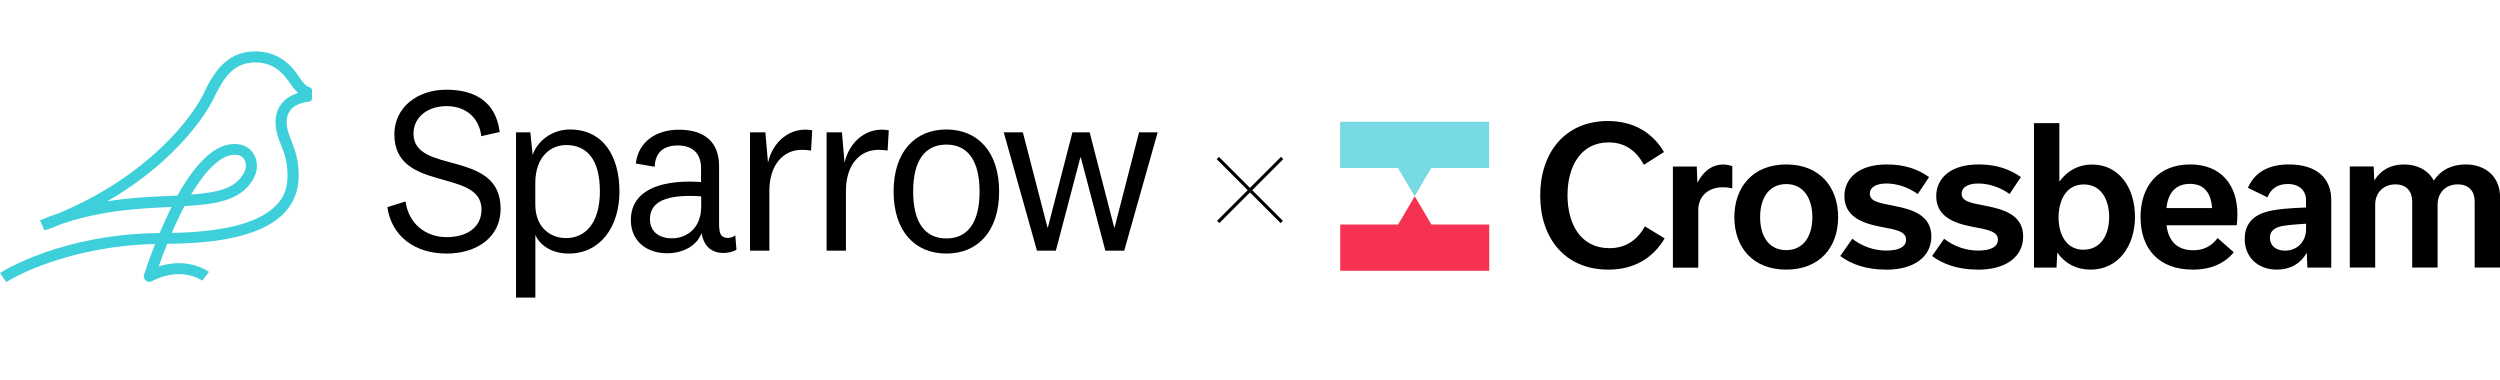
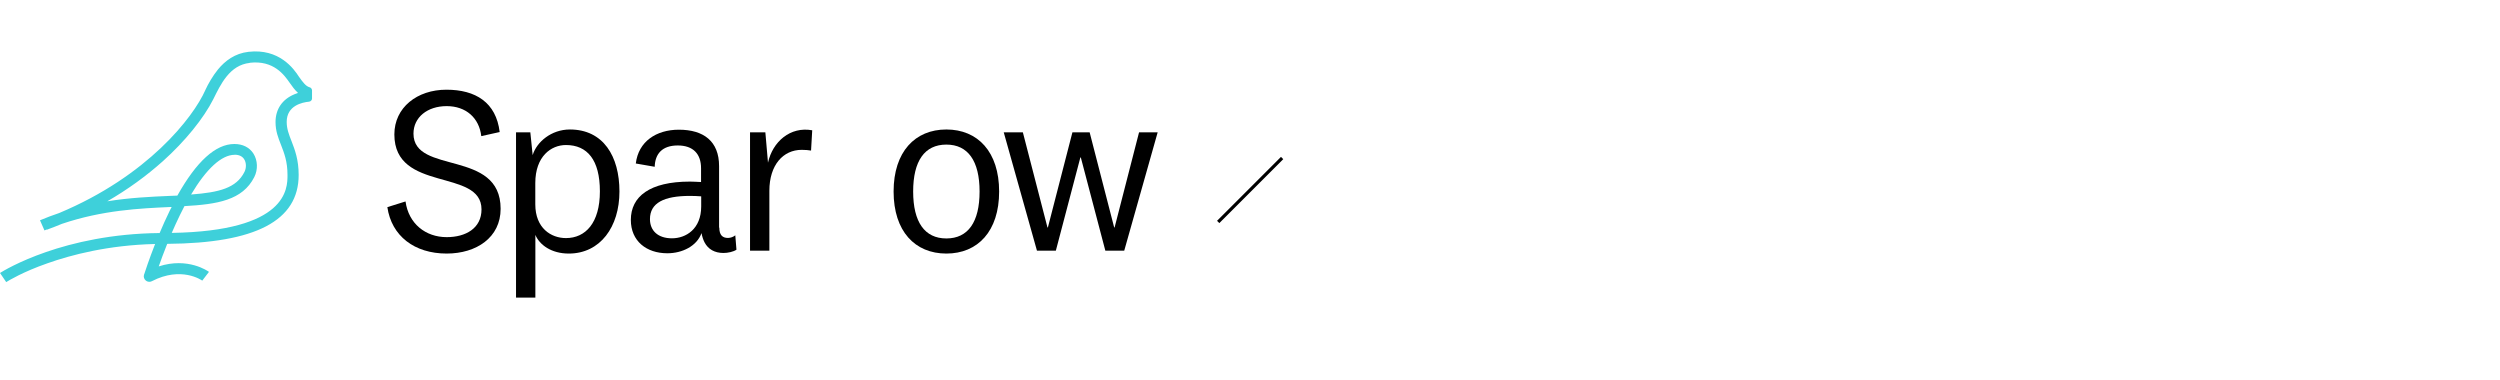
<svg xmlns="http://www.w3.org/2000/svg" id="Layer_1" viewBox="0 0 342.52 52.05">
  <defs>
    <style>
      .cls-1 {
        fill: #3ed0da;
        fill-rule: evenodd;
      }

      .cls-2 {
        fill: #f53251;
      }

      .cls-3 {
        fill: none;
        stroke: #000;
        stroke-miterlimit: 4.01;
        stroke-width: .44px;
      }

      .cls-4 {
        fill: #77d9e2;
      }
    </style>
  </defs>
  <g>
    <path class="cls-3" d="M175.66,21.65l-8.76,8.76" />
-     <path class="cls-3" d="M166.85,21.65l8.76,8.76" />
  </g>
  <path d="M53.07,28.38l2.49-.78c.42,3.05,2.75,4.89,5.64,4.89,2.62,0,4.77-1.22,4.77-3.8,0-5.67-11.94-2.27-11.94-10.27,0-3.7,3.13-6.13,7.13-6.13s6.81,1.74,7.3,5.8l-2.52.56c-.29-2.5-2.1-4.11-4.74-4.11s-4.55,1.53-4.55,3.77c0,5.67,11.94,2.08,11.94,10.3,0,3.93-3.32,6.13-7.39,6.13-4.42,0-7.56-2.41-8.13-6.37h0Z" />
  <path d="M72.98,21.25c.54-1.79,2.55-3.51,5.1-3.51,4.58,0,6.79,3.67,6.79,8.5s-2.62,8.5-6.94,8.5c-2.39,0-4.01-1.19-4.58-2.56v8.59h-2.65v-22.64h1.96l.32,3.12h-.01s.01,0,.01,0ZM73.34,27.99c0,3.28,2.17,4.63,4.2,4.63,2.68,0,4.65-2.08,4.65-6.4s-1.73-6.35-4.65-6.35c-2.04,0-4.2,1.55-4.2,5.22v2.89h0Z" />
  <path d="M98.55,31.17c0,1.04.44,1.43,1.19,1.43.36,0,.77-.16,1-.36l.16,1.97c-.42.29-1.19.45-1.78.45-1.22,0-2.1-.52-2.59-1.45-.19-.36-.32-.78-.42-1.27-.64,1.79-2.65,2.76-4.68,2.76-2.85,0-5-1.66-5-4.57,0-3.21,2.59-5.25,8.1-5.25.36,0,.93.03,1.52.06v-1.89c0-1.94-1.06-3.12-3.19-3.12s-3.11,1.14-3.16,2.92l-2.59-.45c.36-3.02,2.81-4.63,5.9-4.63,3.39,0,5.51,1.58,5.51,4.99v8.43h.01s.02-.02.02-.02ZM96.06,26.9c-.42-.03-.96-.06-1.52-.06-3.58,0-5.49.96-5.49,3.18,0,1.58,1.09,2.63,3.01,2.63s4.01-1.27,4.01-4.37v-1.37h-.01Z" />
  <path d="M111.13,20.63c-.29-.06-.83-.1-1.29-.1-2.55,0-4.43,2.08-4.43,5.61v8.2h-2.65v-16.21h2.1l.36,4.16c.64-2.89,3.06-4.99,6.06-4.44l-.16,2.79h.01Z" />
-   <path d="M121.62,20.63c-.29-.06-.83-.1-1.29-.1-2.55,0-4.43,2.08-4.43,5.61v8.2h-2.65v-16.21h2.1l.36,4.16c.65-2.89,3.06-4.99,6.06-4.44l-.16,2.79h.01Z" />
  <path d="M129.66,34.74c-4.3,0-7.23-3.05-7.23-8.5s2.94-8.5,7.23-8.5,7.23,3.05,7.23,8.5-2.93,8.5-7.23,8.5ZM129.66,19.81c-2.98,0-4.55,2.24-4.55,6.43s1.58,6.43,4.55,6.43,4.55-2.24,4.55-6.43-1.59-6.43-4.55-6.43Z" />
  <path d="M149.29,18.13l3.36,13.03h.06l3.35-13.03h2.55l-4.58,16.21h-2.59l-3.36-12.77h-.06l-3.36,12.77h-2.59l-4.55-16.21h2.62l3.37,13.03h.06l3.36-13.03h2.37,0Z" />
  <path class="cls-1" d="M28.13,12.34c.41-.88.99-1.9,1.74-2.83.96-1.17,2.31-2.2,4.18-2.41,4.21-.48,6.2,2.31,6.92,3.43.56.79.95,1.29,1.45,1.43.19.04.31.22.33.4v1.14c0,.23-.18.4-.4.43-.93.09-3.07.53-3.07,2.77,0,.95.3,1.72.65,2.61l.02.05c.45,1.17.97,2.52.97,4.61,0,6.27-5.89,9.35-18.01,9.44-.48,1.2-.88,2.28-1.16,3.09,4-1.3,6.75.65,6.88.75l-.92,1.2c-.12-.09-2.88-1.99-6.87.06-.12.07-.24.1-.37.1-.18,0-.35-.06-.49-.17-.24-.19-.34-.51-.25-.79v-.03l.03-.05c.12-.38.65-2,1.49-4.14-6.43.15-11.52,1.5-14.74,2.64-3.36,1.17-5.32,2.37-5.66,2.58L0,37.4c.74-.47,8.77-5.35,21.87-5.47.41-.98.88-2.02,1.39-3.07.04-.09.08-.17.13-.25.04-.08.08-.17.13-.25h-.15c-4.22.19-9.33.43-14.89,2.31-.68.28-1.36.55-2.05.8l-.02-.03c-.11.04-.21.09-.32.13l-.61-1.39c.88-.37,1.75-.7,2.62-.99,12.13-5.07,18.37-13.09,20.03-16.84h-.01.01,0ZM34.23,8.6c3.27-.37,4.72,1.68,5.45,2.73.35.51.71,1,1.15,1.4-.16.06-.33.12-.5.19-1.66.69-2.58,2.04-2.58,3.8,0,1.24.37,2.17.75,3.13.44,1.13.89,2.28.89,4.13s0,7.67-15.86,7.93c.34-.79.72-1.61,1.12-2.44.21-.42.41-.84.62-1.23,4.48-.25,7.96-.79,9.57-3.98.52-1.03.47-2.29-.12-3.22-.55-.85-1.46-1.31-2.61-1.31-2.57,0-5.18,2.38-7.81,7.07-.34.01-.68.03-1.03.04-2.57.11-5.44.24-8.57.74,2.79-1.61,5.35-3.47,7.62-5.5,3.05-2.74,5.58-5.86,6.91-8.5.48-.96,1.03-2.14,1.83-3.12.79-.97,1.79-1.69,3.15-1.84,0,0,.02-.02.02-.02ZM32.15,21.21c-1.79,0-3.87,1.91-5.97,5.44,3.85-.29,6.2-.88,7.31-3.09.28-.55.27-1.27-.04-1.75-.25-.39-.68-.61-1.29-.61h0Z" />
  <g>
-     <path class="cls-2" d="M191.54,30.76h-7.92v6.34h20.42v-6.34h-7.92l-2.29-3.87-2.28,3.87Z" />
-     <path class="cls-4" d="M183.61,16.68v6.34h7.92l2.28,3.87,2.29-3.87h7.92v-6.34h-20.42Z" />
-     <path d="M220.35,36.94c-5.95,0-9.33-4.33-9.33-10.15s3.35-10.21,9.28-10.21c3.48,0,6.11,1.57,7.68,4.25l-2.76,1.75c-1.03-1.93-2.6-3.07-4.82-3.07-3.84,0-5.64,3.32-5.64,7.22s1.75,7.27,5.75,7.27c2.24,0,3.84-1.13,4.85-2.99l2.71,1.65c-1.57,2.65-4.12,4.28-7.71,4.28ZM229.2,36.66v-13.84h3.27l.08,2.14h.05c.85-1.6,2.06-2.42,3.48-2.42.49,0,.9.1,1.26.23v3.04c-.28-.08-.8-.15-1.31-.15-2.19,0-3.35,1.44-3.35,3.07v7.94h-3.48ZM244.73,36.94c-4.61,0-7.11-3.09-7.11-7.19s2.53-7.22,7.11-7.22,7.11,3.09,7.11,7.22-2.53,7.19-7.11,7.19ZM244.73,25.22c-2.4,0-3.58,1.96-3.58,4.54s1.19,4.51,3.58,4.51,3.58-1.96,3.58-4.51-1.19-4.54-3.58-4.54ZM258.39,36.94c-2.68,0-4.72-.72-6.26-1.86l1.65-2.37c1.34,1.06,3.04,1.62,4.66,1.62,1.73,0,2.71-.52,2.71-1.49,0-1.11-1.26-1.37-3.53-1.78-2.73-.52-4.92-1.52-4.92-4.2,0-2.37,1.88-4.33,5.8-4.33,2.5,0,4.3.67,5.8,1.73l-1.55,2.32c-1.34-.95-2.86-1.44-4.3-1.44-1.55,0-2.27.62-2.27,1.37,0,1.03,1.01,1.26,3.35,1.7,2.55.49,5.08,1.31,5.08,4.18,0,2.71-2.24,4.56-6.21,4.56ZM270.97,36.94c-2.68,0-4.72-.72-6.26-1.86l1.65-2.37c1.34,1.06,3.04,1.62,4.66,1.62,1.73,0,2.71-.52,2.71-1.49,0-1.11-1.26-1.37-3.53-1.78-2.73-.52-4.92-1.52-4.92-4.2,0-2.37,1.88-4.33,5.8-4.33,2.5,0,4.3.67,5.8,1.73l-1.55,2.32c-1.34-.95-2.86-1.44-4.3-1.44-1.55,0-2.27.62-2.27,1.37,0,1.03,1,1.26,3.35,1.7,2.55.49,5.08,1.31,5.08,4.18,0,2.71-2.24,4.56-6.21,4.56ZM286.42,36.94c-1.96,0-3.51-.85-4.51-2.29h-.05l-.1,2.01h-3.09v-19.79h3.48v7.96h.05c1.03-1.44,2.6-2.29,4.43-2.29,3.69,0,5.88,3.17,5.88,7.16s-2.27,7.24-6.08,7.24ZM285.47,34.21c2.27,0,3.5-1.91,3.5-4.48,0-2.37-1.08-4.46-3.48-4.46s-3.45,2.16-3.45,4.54,1.11,4.41,3.43,4.41ZM296.82,28.51h6.26c-.15-1.96-1-3.32-3.04-3.32s-3.02,1.34-3.22,3.32ZM303.83,32.61l2.22,1.96c-1.24,1.47-3.02,2.37-5.62,2.37-4.69,0-7.16-2.89-7.16-7.19s2.45-7.22,6.8-7.22,6.47,2.96,6.47,6.78c0,.52-.03,1.16-.1,1.55h-9.61c.26,2.11,1.39,3.43,3.69,3.43,1.34,0,2.47-.54,3.32-1.68ZM319.4,36.66h-3.27l-.08-1.96h-.05c-.8,1.39-2.17,2.24-4.05,2.24-2.65,0-4.41-1.75-4.41-4.2,0-1.7.82-2.99,2.63-3.61,1.42-.49,3.58-.62,5.77-.7v-1.03c0-1.26-.88-2.19-2.5-2.19-1.49,0-2.37.75-2.78,1.83l-2.68-1.31c.93-2.11,2.81-3.2,5.62-3.2,3.74,0,5.8,1.83,5.8,4.87v9.25ZM313.06,34.34c1.75,0,2.89-1.31,2.89-2.94v-.75c-.82.05-1.98.13-2.91.26-1.11.15-2.04.54-2.04,1.68,0,1.01.75,1.75,2.06,1.75ZM325.28,24.67h.05c.88-1.37,2.22-2.14,4.05-2.14s3.35.82,4.07,2.22c.98-1.49,2.5-2.22,4.36-2.22,2.83,0,4.72,1.78,4.72,4.46v9.66h-3.48v-9.1c0-1.29-.75-2.29-2.32-2.29-1.7,0-2.76,1.19-2.76,2.78v8.61h-3.48v-9.1c0-1.29-.77-2.29-2.29-2.29-1.7,0-2.78,1.19-2.78,2.78v8.61h-3.48v-13.84h3.27l.08,1.86Z" />
-   </g>
+     </g>
</svg>